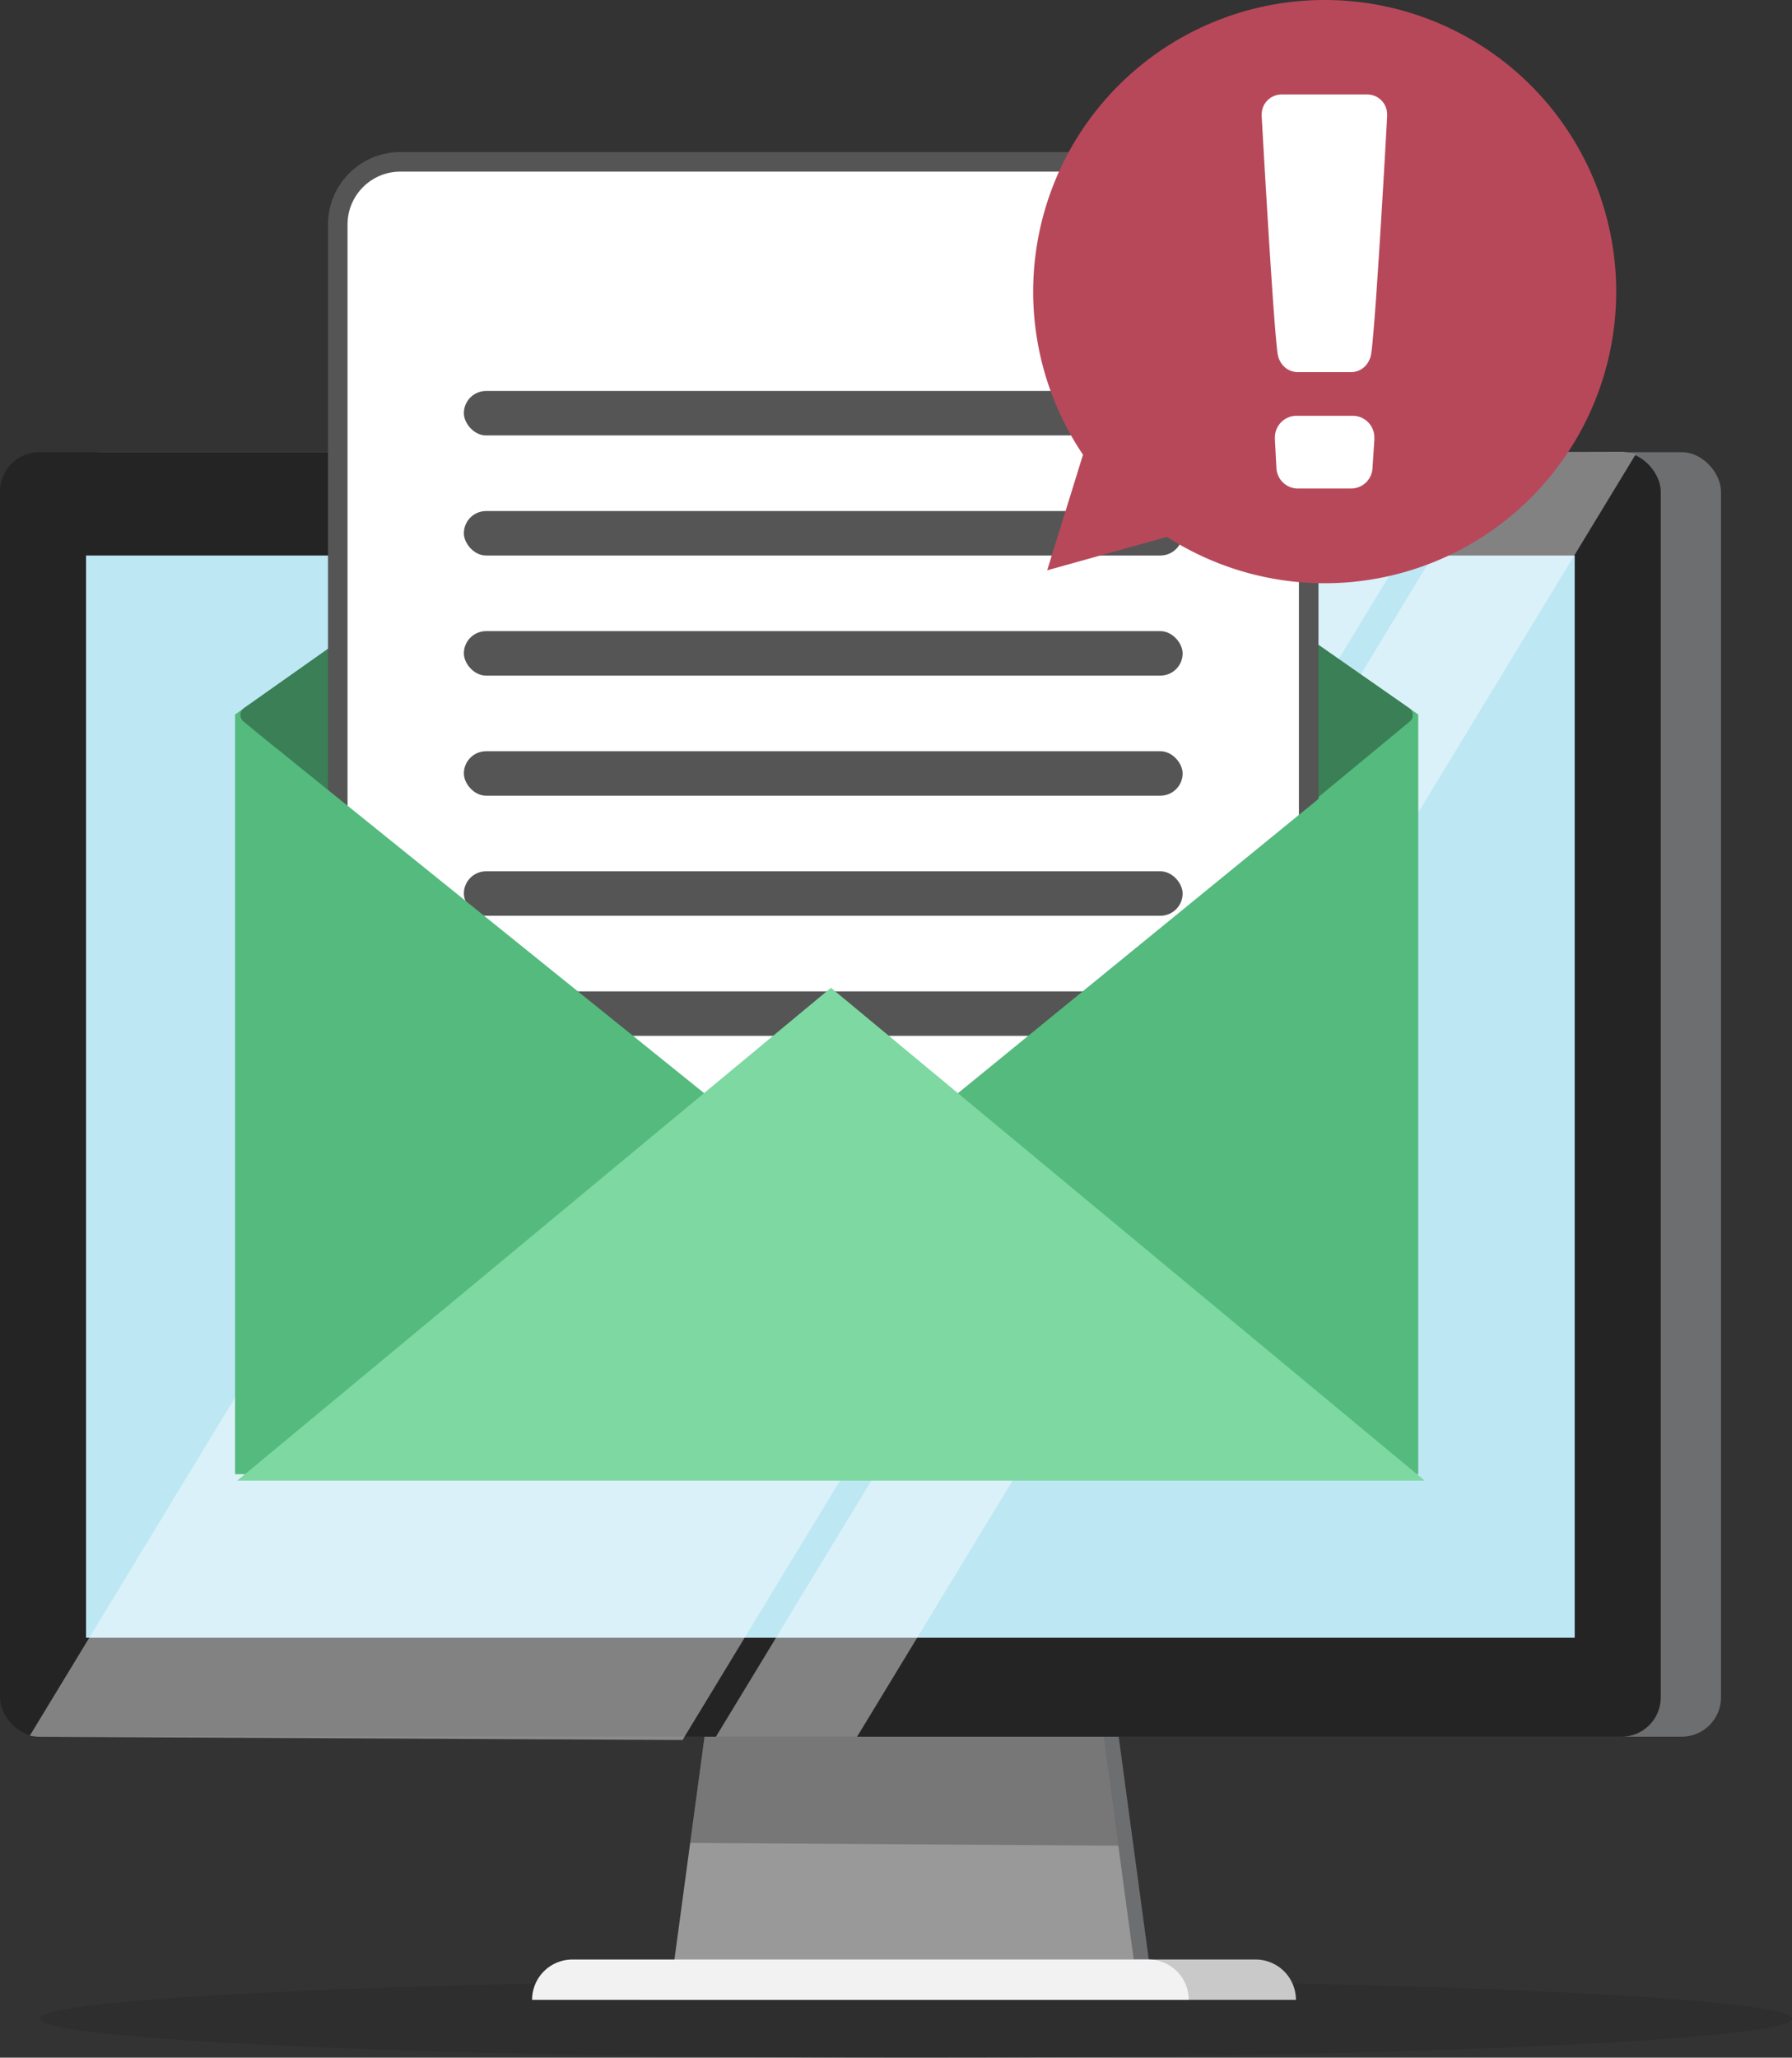
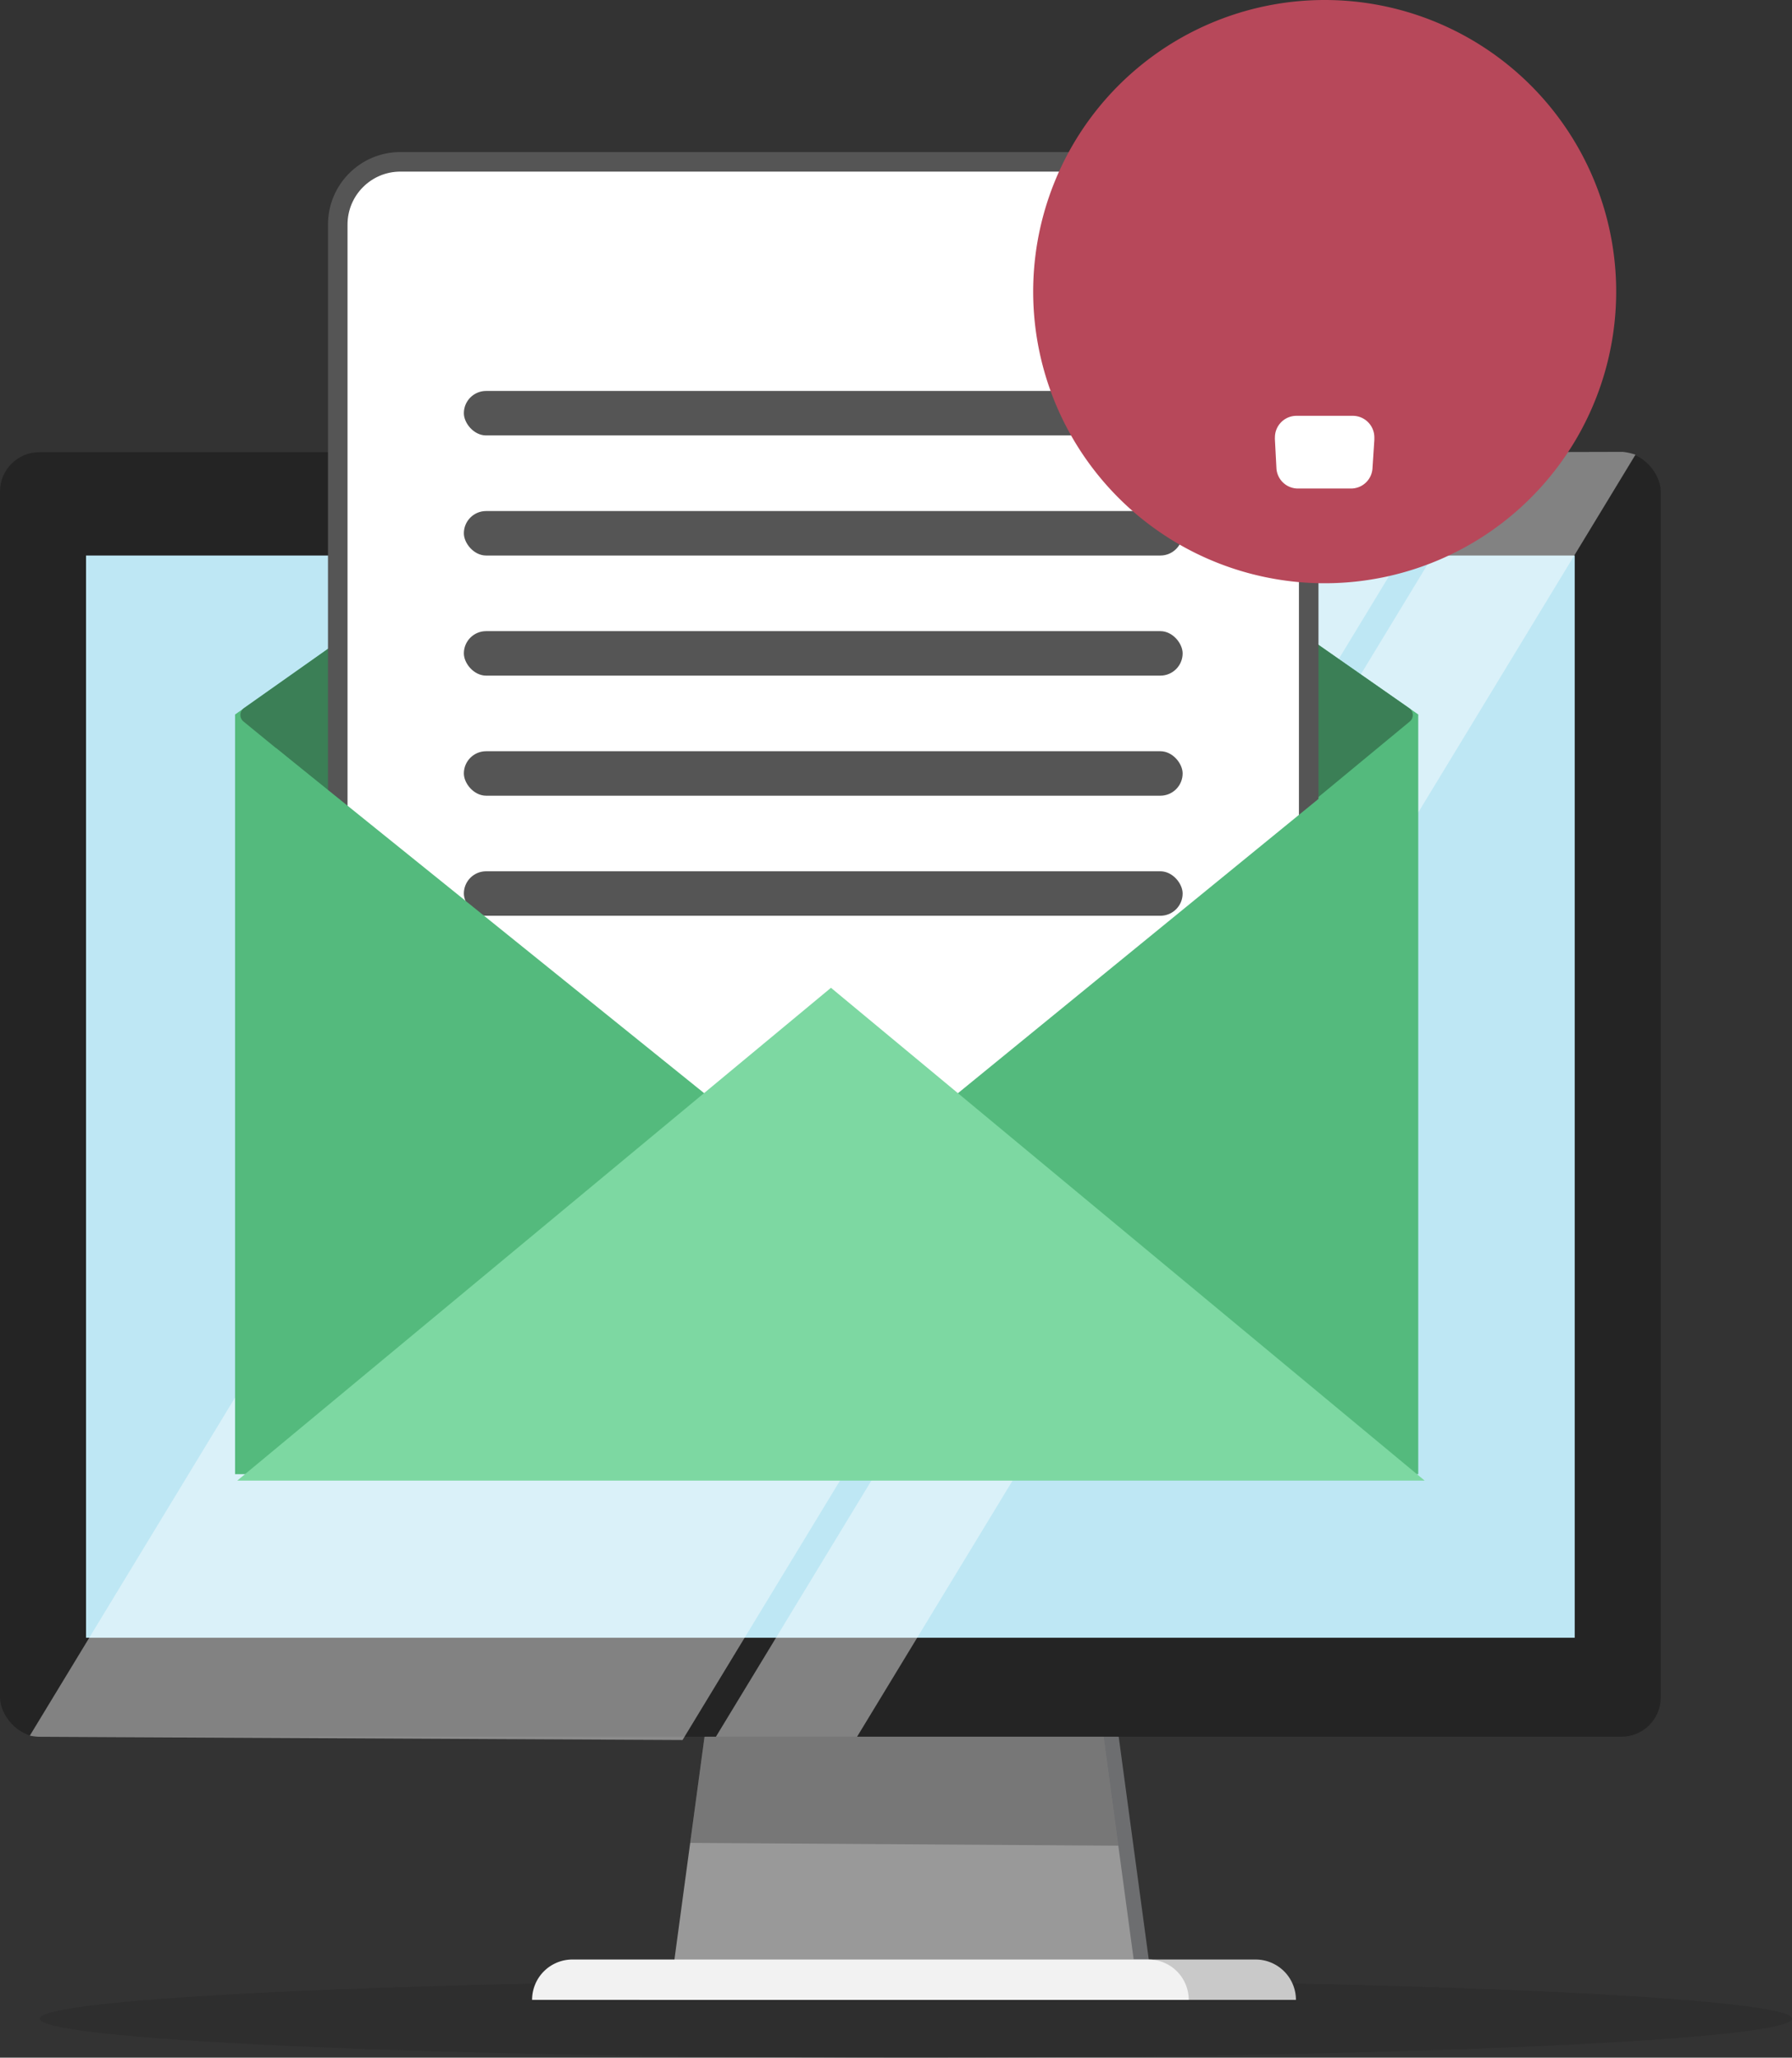
<svg xmlns="http://www.w3.org/2000/svg" viewBox="0 0 550.24 631.57">
  <rect x="0" y="0" width="550.24" height="631.57" fill="#333333" stroke="none" />
  <defs>
    <style>.cls-1,.cls-7{fill:#242424;}.cls-1{opacity:0.34;}.cls-2{fill:#6d6e70;}.cls-3{fill:#c9c9c9;}.cls-4{fill:#999;}.cls-5{fill:#f2f2f2;}.cls-6{opacity:0.22;}.cls-8{fill:#bee7f4;}.cls-12,.cls-16,.cls-9{fill:#fff;}.cls-9{opacity:0.43;}.cls-10{fill:#54ba7d;}.cls-11{fill:#3b7f56;}.cls-12{stroke:#555;stroke-miterlimit:10;stroke-width:6px;}.cls-13{fill:#555;}.cls-14{fill:#7dd8a2;}.cls-15{fill:#b7485a;}</style>
  </defs>
  <title>OpenMail</title>
  <g id="Layer_9" data-name="Layer 9">
    <ellipse class="cls-1" cx="281.23" cy="619.61" rx="269.01" ry="11.97" />
  </g>
  <g id="Layer_7" data-name="Layer 7">
    <polygon class="cls-2" points="299.57 608.59 353.4 606.38 343.5 533.06 299.57 516.25 299.57 506.64 289.99 506.64 282.23 509.61 274.47 506.64 264.89 506.64 264.89 516.25 220.96 533.06 211.06 606.38 264.89 608.59 264.89 610.02 282.23 609.3 299.57 610.02 299.57 608.59" />
    <path class="cls-3" d="M385.54,601.45H208.71a12.37,12.37,0,0,0-12.37,12.38H397.92A12.38,12.38,0,0,0,385.54,601.45Z" />
    <polygon class="cls-4" points="294.94 608.59 348.77 606.38 338.86 533.06 294.94 516.25 294.94 506.64 285.36 506.64 277.6 509.61 269.83 506.64 260.26 506.64 260.26 516.25 216.33 533.06 206.42 606.38 260.26 608.59 260.26 610.02 277.6 609.3 294.94 610.02 294.94 608.59" />
    <path class="cls-5" d="M352.58,601.45H175.75a12.37,12.37,0,0,0-12.37,12.38H365A12.37,12.37,0,0,0,352.58,601.45Z" />
  </g>
  <g id="Layer_8" data-name="Layer 8">
    <polygon class="cls-6" points="343.38 566.51 338.86 533.06 294.94 516.25 294.94 506.64 285.36 506.64 277.6 509.61 269.83 506.64 260.26 506.64 260.26 516.25 216.33 533.06 211.93 565.66 343.38 566.51" />
  </g>
  <g id="Layer_4" data-name="Layer 4">
-     <rect class="cls-2" x="18.5" y="138.8" width="509.94" height="394.26" rx="12.06" />
    <rect class="cls-7" y="138.8" width="509.94" height="394.26" rx="12.06" />
    <rect class="cls-8" x="26.42" y="170.51" width="457.1" height="332.17" />
  </g>
  <g id="Layer_6" data-name="Layer 6">
    <path class="cls-9" d="M459.25,138.8,219.83,533.06h43.34l239-393.49a17.37,17.37,0,0,0-3.95-.87Z" />
    <path class="cls-9" d="M450.46,137.39H249.23L9.17,532.72a14.58,14.58,0,0,0,3.41.36l197,1,.6-1Z" />
  </g>
  <g id="Layer_2" data-name="Layer 2">
    <polygon class="cls-10" points="435.48 452.48 72.18 452.48 72.18 219.3 252.78 91.82 435.48 219.3 435.48 452.48" />
    <path class="cls-11" d="M248.76,363.85l-174-142.4a2.58,2.58,0,0,1,.14-4.1L251.3,92.86a2.57,2.57,0,0,1,3,0L432.7,217.36a2.58,2.58,0,0,1,.17,4.1l-170.61,141C260.75,363.75,250.41,365.2,248.76,363.85Z" />
    <rect class="cls-12" x="103.71" y="49.67" width="298.13" height="392.37" rx="19.24" />
    <rect class="cls-13" x="142.43" y="193.72" width="220.7" height="13.65" rx="6.83" />
    <rect class="cls-13" x="142.43" y="156.86" width="220.7" height="13.65" rx="6.83" />
    <rect class="cls-13" x="142.43" y="120" width="220.7" height="13.65" rx="6.83" />
-     <rect class="cls-13" x="142.43" y="304.29" width="220.7" height="13.65" rx="6.83" />
    <rect class="cls-13" x="142.43" y="267.43" width="220.7" height="13.65" rx="6.83" />
    <rect class="cls-13" x="142.43" y="230.58" width="220.7" height="13.65" rx="6.83" />
    <polygon class="cls-10" points="422.78 230.58 255.42 367.13 84.76 229.61 84.15 445.65 422.78 445.65 422.78 230.58" />
  </g>
  <g id="Layer_3" data-name="Layer 3">
    <polygon class="cls-14" points="255.15 303.19 72.84 454.46 437.46 454.46 255.15 303.19" />
  </g>
  <g id="Layer_5" data-name="Layer 5">
-     <path class="cls-15" d="M406.74,0a89.52,89.52,0,0,0-74.2,139.57l-11,35.48,36.8-10.25A89.51,89.51,0,1,0,406.74,0Z" />
-     <path class="cls-16" d="M420,29H393.52a6.11,6.11,0,0,0-6.11,6.11c0,.22,0,.44,0,.66.39,7,3.84,68.19,5,73.38a5.36,5.36,0,0,0,.64,1.68,6.11,6.11,0,0,0,5.47,3.4h16.29a6.11,6.11,0,0,0,5.47-3.4,5.9,5.9,0,0,0,.64-1.68c1.2-5.19,4.64-66.39,5-73.38q0-.33,0-.66A6.1,6.1,0,0,0,420,29Z" />
+     <path class="cls-15" d="M406.74,0a89.52,89.52,0,0,0-74.2,139.57A89.51,89.51,0,1,0,406.74,0Z" />
    <path class="cls-16" d="M415.4,127.63H398.09a6.62,6.62,0,0,0-6.62,6.62,5.79,5.79,0,0,0,0,.72h0l.47,8.89,0,0a6.62,6.62,0,0,0,6.6,6.09h16.29a6.61,6.61,0,0,0,6.59-6.09l0,0L422,135h0c0-.24,0-.48,0-.72A6.63,6.63,0,0,0,415.4,127.63Z" />
  </g>
</svg>